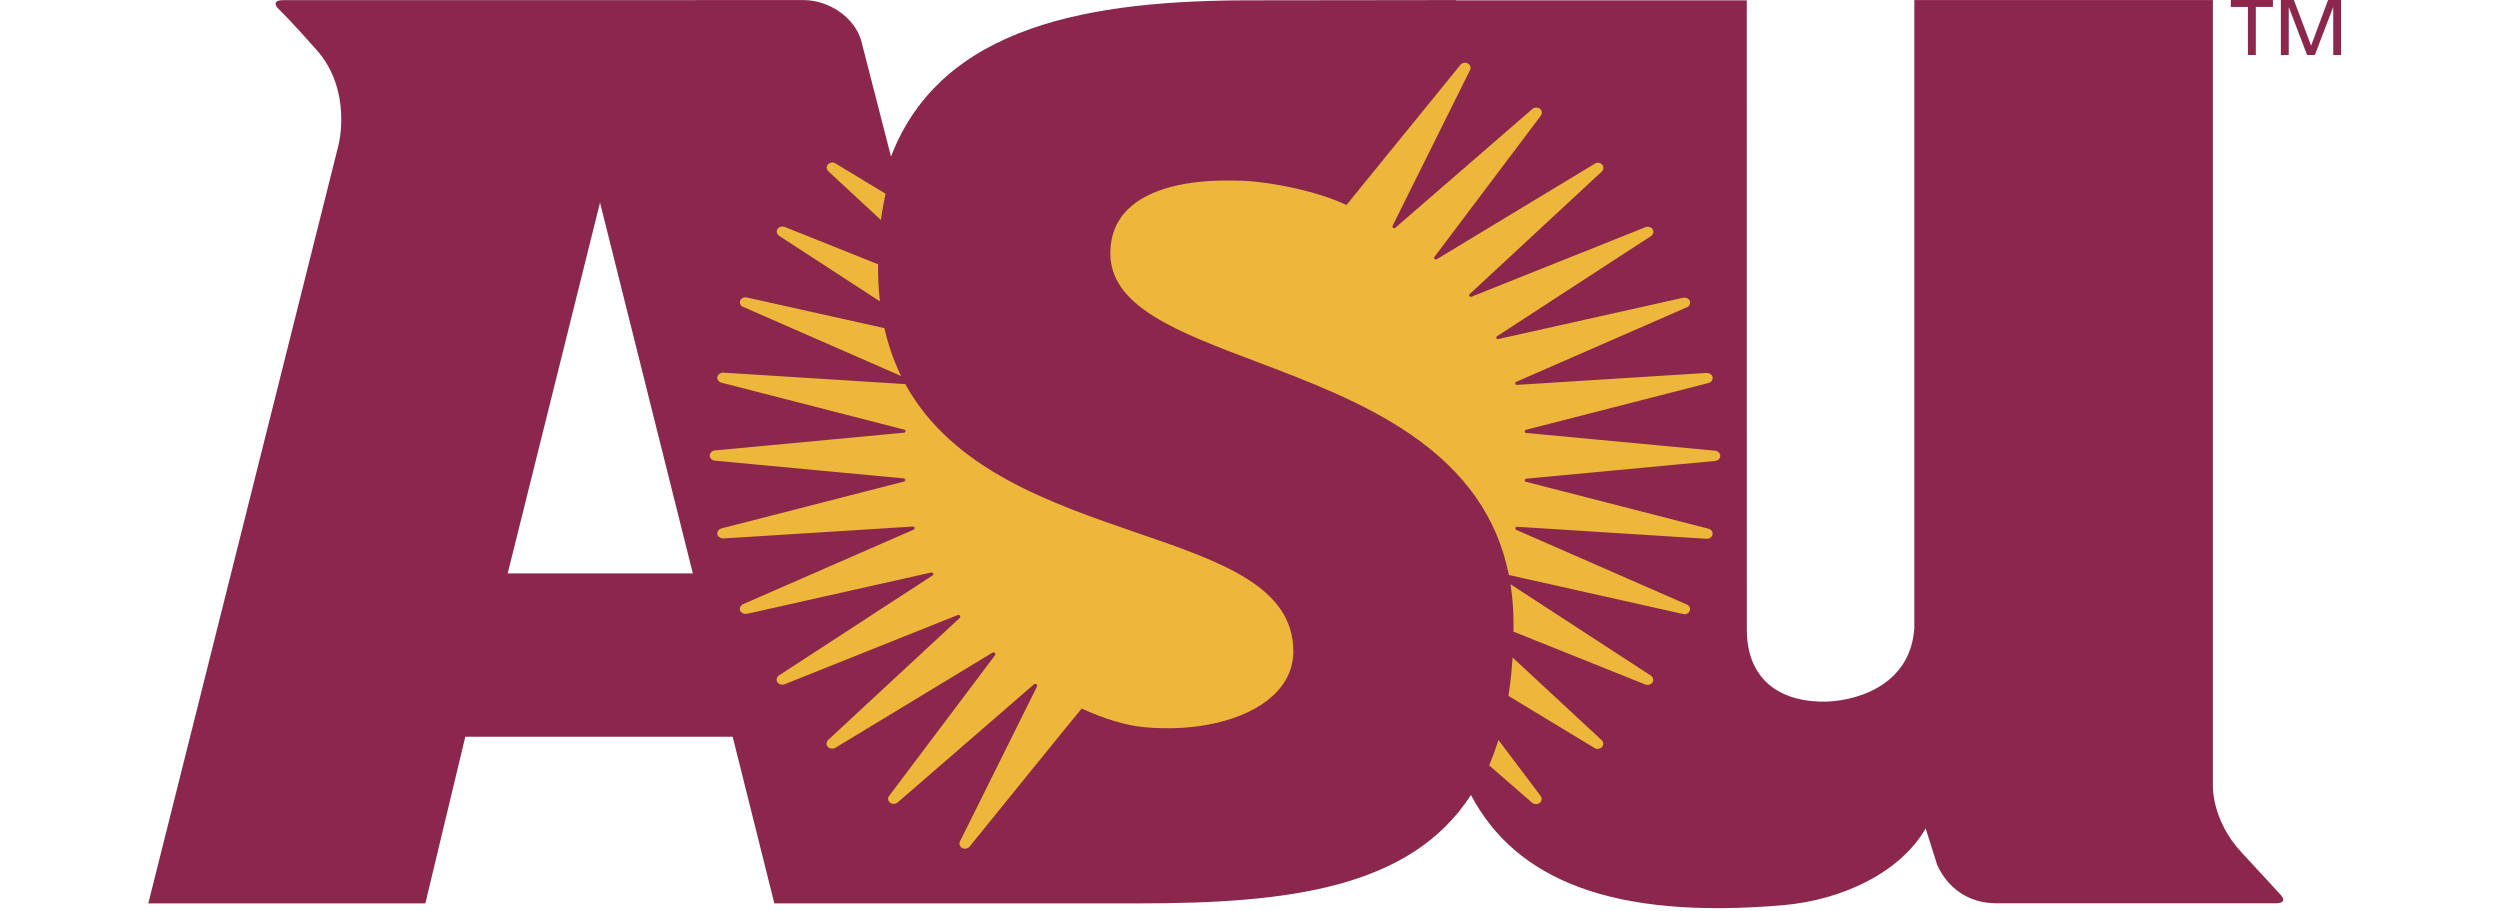
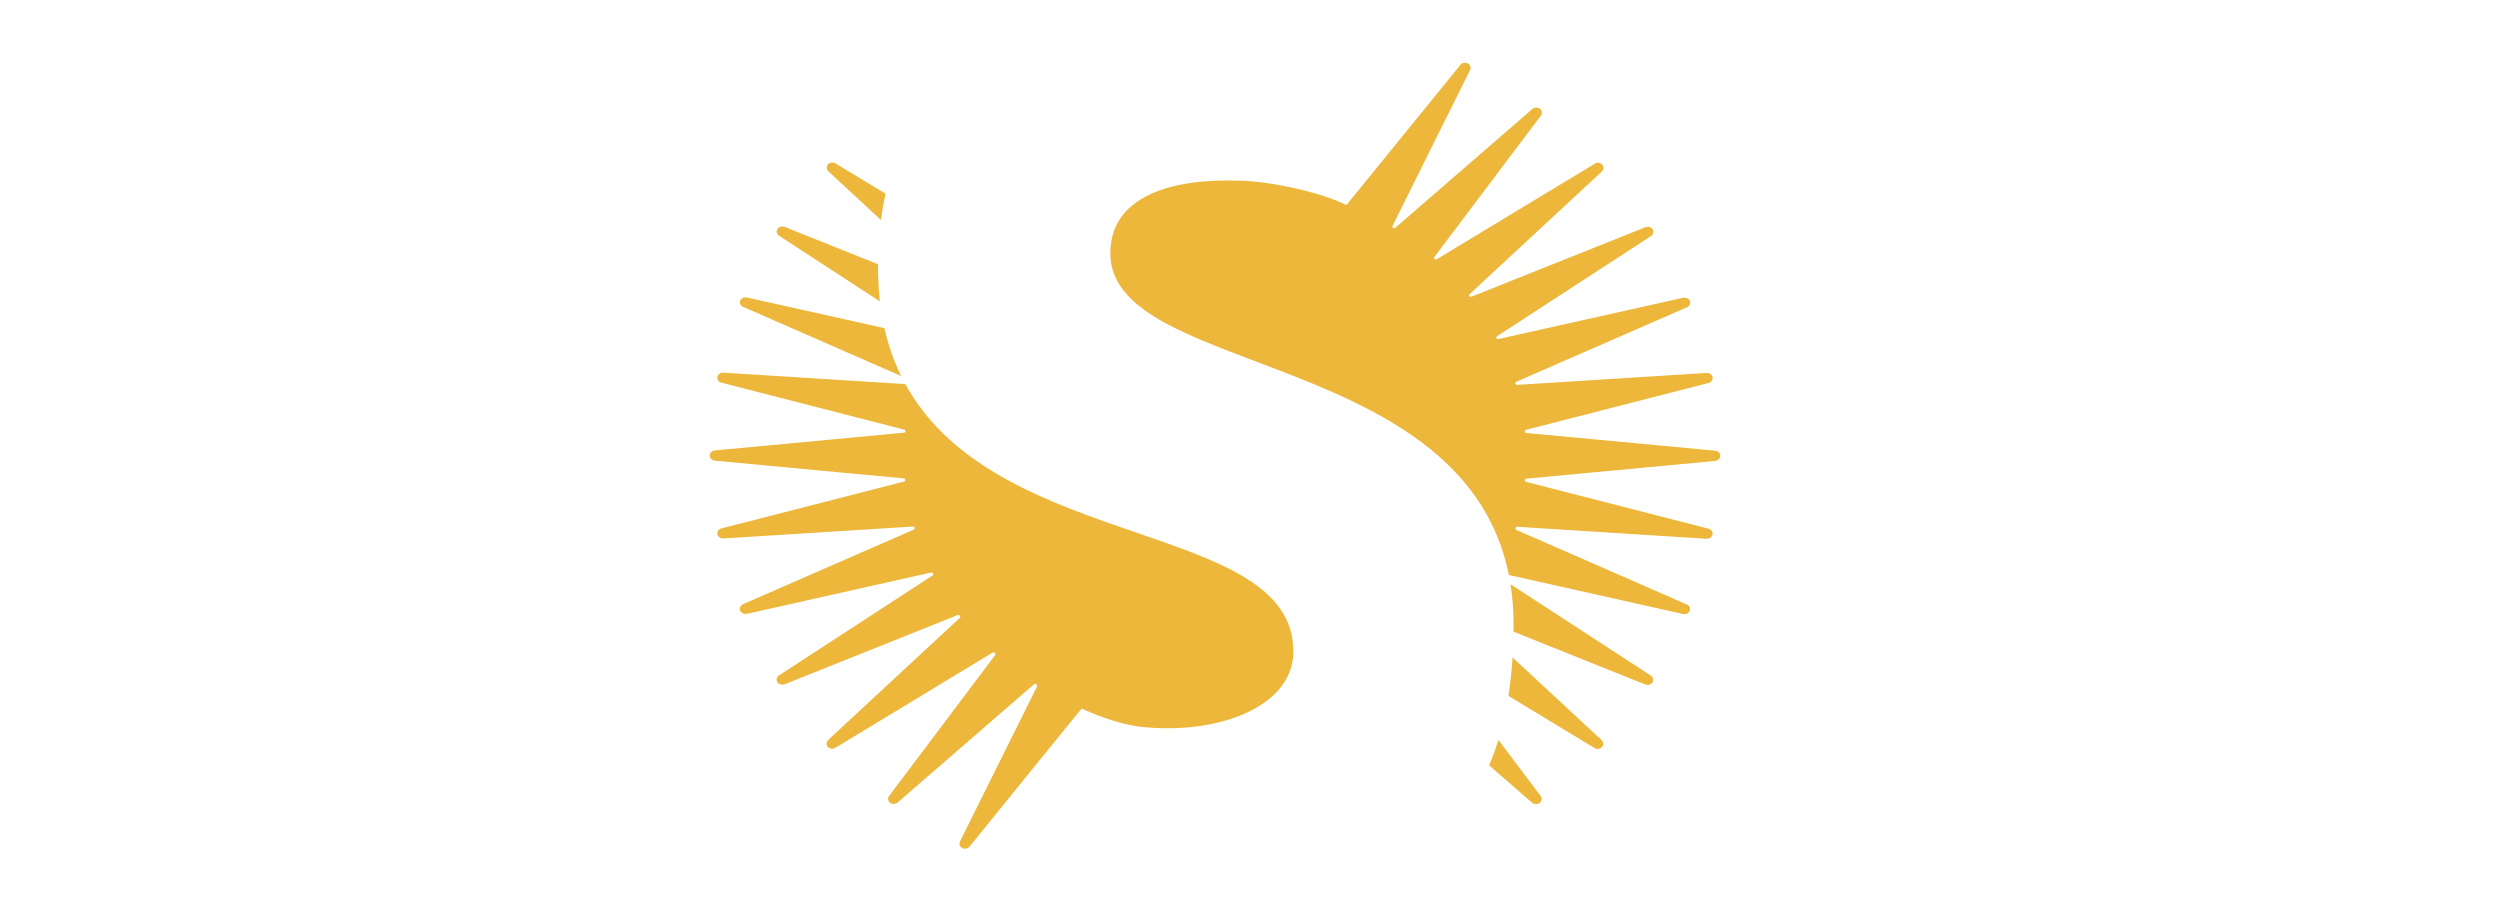
<svg xmlns="http://www.w3.org/2000/svg" width="236" height="86" viewBox="0 0 236 86" fill="none">
-   <path fill-rule="evenodd" clip-rule="evenodd" d="M211.632 80.502C208.733 77.403 208.897 74.124 208.897 74.124V0.006H180.712V59.279C180.362 64.896 174.857 66.329 171.804 66.233C167.431 66.095 164.901 63.652 164.901 59.458L164.896 0.03H137.442L137.44 0.006C131.018 0.006 125.977 0.03 118.094 0.03C103.074 0.03 88.888 2.325 84.11 14.777L81.273 3.739C80.577 1.571 78.205 0.009 75.865 0.009H72.179L35.449 0.012H26.773C26.068 0.012 25.814 0.232 26.183 0.732C26.183 0.732 27.511 2.006 29.924 4.755C33.276 8.57 31.96 13.673 31.96 13.673L14 85.278H40.153L43.925 69.546H69.164L73.097 85.28H107.545C121.677 85.28 133.172 83.844 138.857 75.047C143.098 83.064 152.219 86.833 168.309 85.45C173.915 84.968 179.418 82.349 181.782 78.198L182.87 81.649C183.812 83.73 185.726 85.269 188.453 85.269H214.781C215.483 85.269 215.74 85.062 215.369 84.561C215.369 84.56 213.966 83 211.632 80.502V80.502ZM47.925 54.129L56.641 19.127L65.405 54.129H47.925ZM212.204 5.192H212.949V0.655H214.564V0H210.589V0.655H212.204V5.192ZM219.771 0L218.17 4.313L216.542 0H215.313V5.192H216.058V0.698H216.073L217.791 5.192H218.522L220.24 0.698H220.256V5.192H221V0H219.771V0Z" fill="#8B274C" />
  <path fill-rule="evenodd" clip-rule="evenodd" d="M83.161 20.772L83.184 20.59C83.286 19.838 83.42 19.088 83.582 18.35L83.596 18.285L78.892 15.44C78.782 15.366 78.65 15.333 78.517 15.345C78.385 15.357 78.261 15.414 78.166 15.507C78.122 15.553 78.089 15.608 78.067 15.669C78.046 15.729 78.038 15.794 78.043 15.857C78.056 15.984 78.126 16.102 78.219 16.189L83.161 20.772V20.772ZM83.064 28.452L83.042 28.253C82.927 27.156 82.876 26.053 82.89 24.949L74.097 21.43C73.854 21.324 73.533 21.398 73.395 21.617C73.361 21.669 73.338 21.728 73.329 21.789C73.319 21.851 73.322 21.914 73.337 21.974C73.355 22.038 73.385 22.098 73.427 22.149C73.468 22.201 73.519 22.244 73.577 22.276L83.064 28.452V28.452ZM70.176 28.979L85.064 35.497L84.953 35.264C84.318 33.912 83.832 32.495 83.502 31.038L83.489 30.978L70.523 28.087C70.261 28.019 69.974 28.135 69.878 28.371C69.855 28.428 69.843 28.489 69.845 28.551C69.846 28.613 69.861 28.674 69.887 28.729C69.943 28.845 70.046 28.938 70.176 28.979V28.979ZM107.324 50.296C99.162 47.493 89.909 44.313 85.488 36.306L85.463 36.259L68.322 35.18C68.052 35.15 67.773 35.323 67.724 35.575C67.712 35.634 67.712 35.696 67.725 35.755C67.738 35.815 67.763 35.871 67.799 35.92C67.881 36.035 68.005 36.112 68.144 36.136L85.321 40.547C85.374 40.558 85.439 40.577 85.463 40.62C85.481 40.648 85.49 40.681 85.486 40.714C85.48 40.805 85.395 40.858 85.297 40.85L67.511 42.518C67.238 42.532 66.997 42.746 66.997 43.005C66.998 43.066 67.01 43.125 67.034 43.181C67.058 43.236 67.093 43.286 67.136 43.328C67.23 43.426 67.371 43.483 67.51 43.489L85.275 45.158C85.368 45.162 85.448 45.208 85.457 45.288C85.459 45.31 85.457 45.332 85.451 45.354C85.445 45.375 85.434 45.395 85.421 45.412C85.394 45.443 85.361 45.455 85.319 45.464L68.103 49.883C68.041 49.896 67.982 49.92 67.929 49.956C67.877 49.992 67.832 50.038 67.798 50.091C67.762 50.14 67.736 50.196 67.723 50.255C67.71 50.315 67.709 50.377 67.72 50.436C67.771 50.685 68.055 50.848 68.321 50.828L86.124 49.709C86.221 49.692 86.311 49.732 86.336 49.812C86.347 49.855 86.341 49.9 86.319 49.938C86.299 49.973 86.265 49.999 86.226 50.01L70.176 57.02C70.047 57.073 69.941 57.171 69.878 57.296C69.853 57.35 69.839 57.409 69.838 57.469C69.837 57.529 69.848 57.589 69.872 57.644C69.969 57.88 70.275 57.995 70.544 57.938L87.839 54.059C87.993 54.028 88.052 54.069 88.09 54.149C88.099 54.164 88.103 54.181 88.104 54.198C88.105 54.215 88.102 54.233 88.096 54.248C88.088 54.27 88.075 54.291 88.058 54.307C88.042 54.324 88.022 54.337 88 54.345L73.581 63.73C73.52 63.763 73.466 63.807 73.423 63.861C73.38 63.915 73.347 63.977 73.328 64.043C73.312 64.104 73.309 64.167 73.319 64.228C73.328 64.29 73.351 64.349 73.385 64.402C73.525 64.62 73.868 64.701 74.102 64.581L90.37 58.076C90.446 58.028 90.559 58.045 90.612 58.115C90.628 58.134 90.639 58.157 90.645 58.181C90.651 58.206 90.652 58.231 90.647 58.255C90.645 58.272 90.64 58.287 90.631 58.301C90.623 58.315 90.611 58.327 90.598 58.335L78.213 69.818C78.114 69.912 78.049 70.037 78.028 70.172C78.017 70.3 78.063 70.413 78.151 70.51C78.331 70.699 78.686 70.729 78.892 70.573L93.653 61.633C93.688 61.604 93.732 61.588 93.777 61.588C93.822 61.588 93.866 61.604 93.901 61.633C93.981 61.706 93.969 61.748 93.966 61.764C93.964 61.81 93.925 61.862 93.925 61.862L83.928 75.142C83.892 75.185 83.865 75.236 83.849 75.29C83.834 75.345 83.83 75.402 83.838 75.458C83.845 75.523 83.866 75.585 83.899 75.641C83.932 75.697 83.977 75.746 84.031 75.783C84.241 75.944 84.581 75.904 84.762 75.731L97.568 64.633C97.624 64.563 97.749 64.536 97.821 64.586C97.883 64.629 97.911 64.678 97.915 64.722C97.914 64.758 97.903 64.794 97.884 64.826L90.638 79.398C90.577 79.506 90.56 79.634 90.589 79.755C90.607 79.82 90.638 79.881 90.681 79.934C90.724 79.987 90.777 80.03 90.838 80.061C91.077 80.186 91.415 80.102 91.553 79.889C91.553 79.889 102.087 66.877 102.111 66.887C104.223 67.859 106.293 68.481 107.947 68.639C112.937 69.121 117.601 68 120.12 65.712C121.427 64.522 122.091 63.098 122.091 61.478C122.092 55.37 115.247 53.018 107.324 50.296V50.296ZM141.453 69.854L141.398 70.03C141.167 70.759 140.901 71.478 140.602 72.182L140.572 72.248L144.619 75.769C144.719 75.853 144.845 75.902 144.976 75.907C145.107 75.912 145.236 75.873 145.342 75.796C145.395 75.756 145.439 75.705 145.471 75.648C145.504 75.59 145.524 75.526 145.531 75.46C145.539 75.338 145.5 75.216 145.422 75.121L141.453 69.854V69.854ZM142.787 62.066L142.772 62.267C142.698 63.393 142.576 64.514 142.407 65.629L142.397 65.69L150.507 70.604C150.713 70.758 151.041 70.715 151.22 70.524C151.264 70.477 151.298 70.422 151.319 70.361C151.341 70.3 151.349 70.236 151.343 70.172C151.332 70.049 151.273 69.935 151.18 69.854L142.787 62.066V62.066ZM142.593 55.153L142.622 55.363C142.794 56.518 142.879 57.727 142.879 58.963L142.871 59.626L155.297 64.608C155.535 64.716 155.852 64.635 155.992 64.42C156.026 64.367 156.048 64.308 156.057 64.247C156.067 64.186 156.064 64.123 156.048 64.063C156.011 63.937 155.929 63.83 155.818 63.762L142.593 55.153V55.153ZM162.25 42.705C162.152 42.61 162.024 42.553 161.888 42.544L144.109 40.875C144.018 40.883 143.945 40.823 143.937 40.741C143.933 40.698 143.946 40.654 143.972 40.62C143.998 40.591 144.034 40.573 144.073 40.569L161.249 36.164C161.387 36.138 161.51 36.06 161.592 35.946C161.628 35.897 161.653 35.84 161.666 35.781C161.679 35.722 161.68 35.66 161.668 35.6C161.618 35.35 161.349 35.189 161.064 35.208L143.245 36.33C143.155 36.352 143.068 36.307 143.044 36.226C143.037 36.205 143.035 36.184 143.038 36.162C143.041 36.141 143.048 36.12 143.059 36.102C143.068 36.086 143.08 36.073 143.094 36.062C143.108 36.051 143.124 36.043 143.142 36.039L159.219 29.019C159.283 28.997 159.342 28.963 159.391 28.917C159.441 28.872 159.481 28.817 159.509 28.755C159.536 28.7 159.55 28.64 159.552 28.578C159.554 28.517 159.543 28.456 159.519 28.399C159.424 28.162 159.109 28.056 158.848 28.118L141.507 31.991C141.419 32.031 141.298 32.008 141.263 31.938C141.254 31.919 141.249 31.899 141.248 31.878C141.247 31.857 141.251 31.836 141.258 31.817C141.277 31.78 141.306 31.749 141.341 31.726L155.823 22.307C155.94 22.238 156.027 22.128 156.066 21.999C156.081 21.938 156.083 21.875 156.073 21.814C156.063 21.753 156.041 21.694 156.008 21.641C155.87 21.425 155.551 21.349 155.3 21.458L138.951 27.992C138.872 28.042 138.774 28.03 138.724 27.963C138.71 27.946 138.699 27.925 138.693 27.904C138.687 27.882 138.686 27.859 138.689 27.837C138.692 27.82 138.698 27.804 138.708 27.79C138.717 27.776 138.73 27.764 138.744 27.756L151.19 16.213C151.285 16.128 151.347 16.012 151.364 15.886C151.369 15.822 151.36 15.758 151.339 15.697C151.318 15.637 151.284 15.582 151.24 15.535C151.061 15.344 150.754 15.3 150.548 15.455L135.665 24.45C135.63 24.479 135.587 24.495 135.542 24.494C135.497 24.493 135.454 24.476 135.421 24.446C135.394 24.419 135.376 24.391 135.376 24.355C135.376 24.319 135.391 24.274 135.418 24.244L145.433 10.947C145.513 10.848 145.555 10.723 145.551 10.596C145.546 10.53 145.527 10.466 145.495 10.408C145.463 10.35 145.418 10.3 145.364 10.262C145.148 10.101 144.798 10.13 144.624 10.316L131.758 21.466C131.7 21.538 131.597 21.572 131.521 21.523C131.479 21.497 131.45 21.469 131.443 21.425C131.439 21.389 131.444 21.352 131.458 21.319L138.757 6.644C138.789 6.591 138.809 6.532 138.817 6.471C138.825 6.41 138.821 6.348 138.805 6.288C138.787 6.223 138.755 6.162 138.712 6.109C138.669 6.057 138.615 6.014 138.554 5.984C138.314 5.86 137.983 5.931 137.846 6.145L127.102 19.358C124.13 17.909 119.163 17.053 116.857 17.053C116.816 17.053 116.745 17.052 116.653 17.048C111.931 16.932 108.418 17.863 106.493 19.742C105.381 20.826 104.816 22.23 104.816 23.907C104.816 26.216 106.119 28.106 108.912 29.858C111.41 31.425 114.878 32.732 118.553 34.123C123.345 35.932 128.779 37.985 133.228 41.054C138.334 44.574 141.338 48.879 142.426 54.219L142.437 54.279L158.892 57.965C159.014 57.998 159.144 57.985 159.257 57.93C159.371 57.874 159.461 57.78 159.51 57.663C159.534 57.607 159.546 57.546 159.544 57.484C159.542 57.423 159.527 57.363 159.5 57.307C159.438 57.193 159.337 57.104 159.215 57.056L143.169 50.036C143.131 50.026 143.098 50.001 143.079 49.967C143.067 49.947 143.059 49.925 143.056 49.902C143.053 49.88 143.054 49.856 143.061 49.834C143.086 49.754 143.179 49.708 143.272 49.731L161.081 50.859C161.358 50.883 161.614 50.714 161.665 50.461C161.676 50.401 161.675 50.34 161.662 50.28C161.649 50.221 161.624 50.165 161.589 50.115C161.509 50.005 161.39 49.929 161.256 49.902L144.087 45.492C144.064 45.49 144.042 45.484 144.022 45.474C144.001 45.464 143.983 45.45 143.968 45.433C143.956 45.418 143.946 45.401 143.941 45.383C143.935 45.365 143.933 45.346 143.936 45.327C143.942 45.284 143.965 45.244 143.999 45.217C144.033 45.191 144.077 45.178 144.12 45.182L161.879 43.515C162.022 43.506 162.158 43.45 162.251 43.358C162.344 43.265 162.392 43.15 162.392 43.031C162.392 42.913 162.344 42.797 162.25 42.705V42.705Z" fill="#ECB73A" />
</svg>